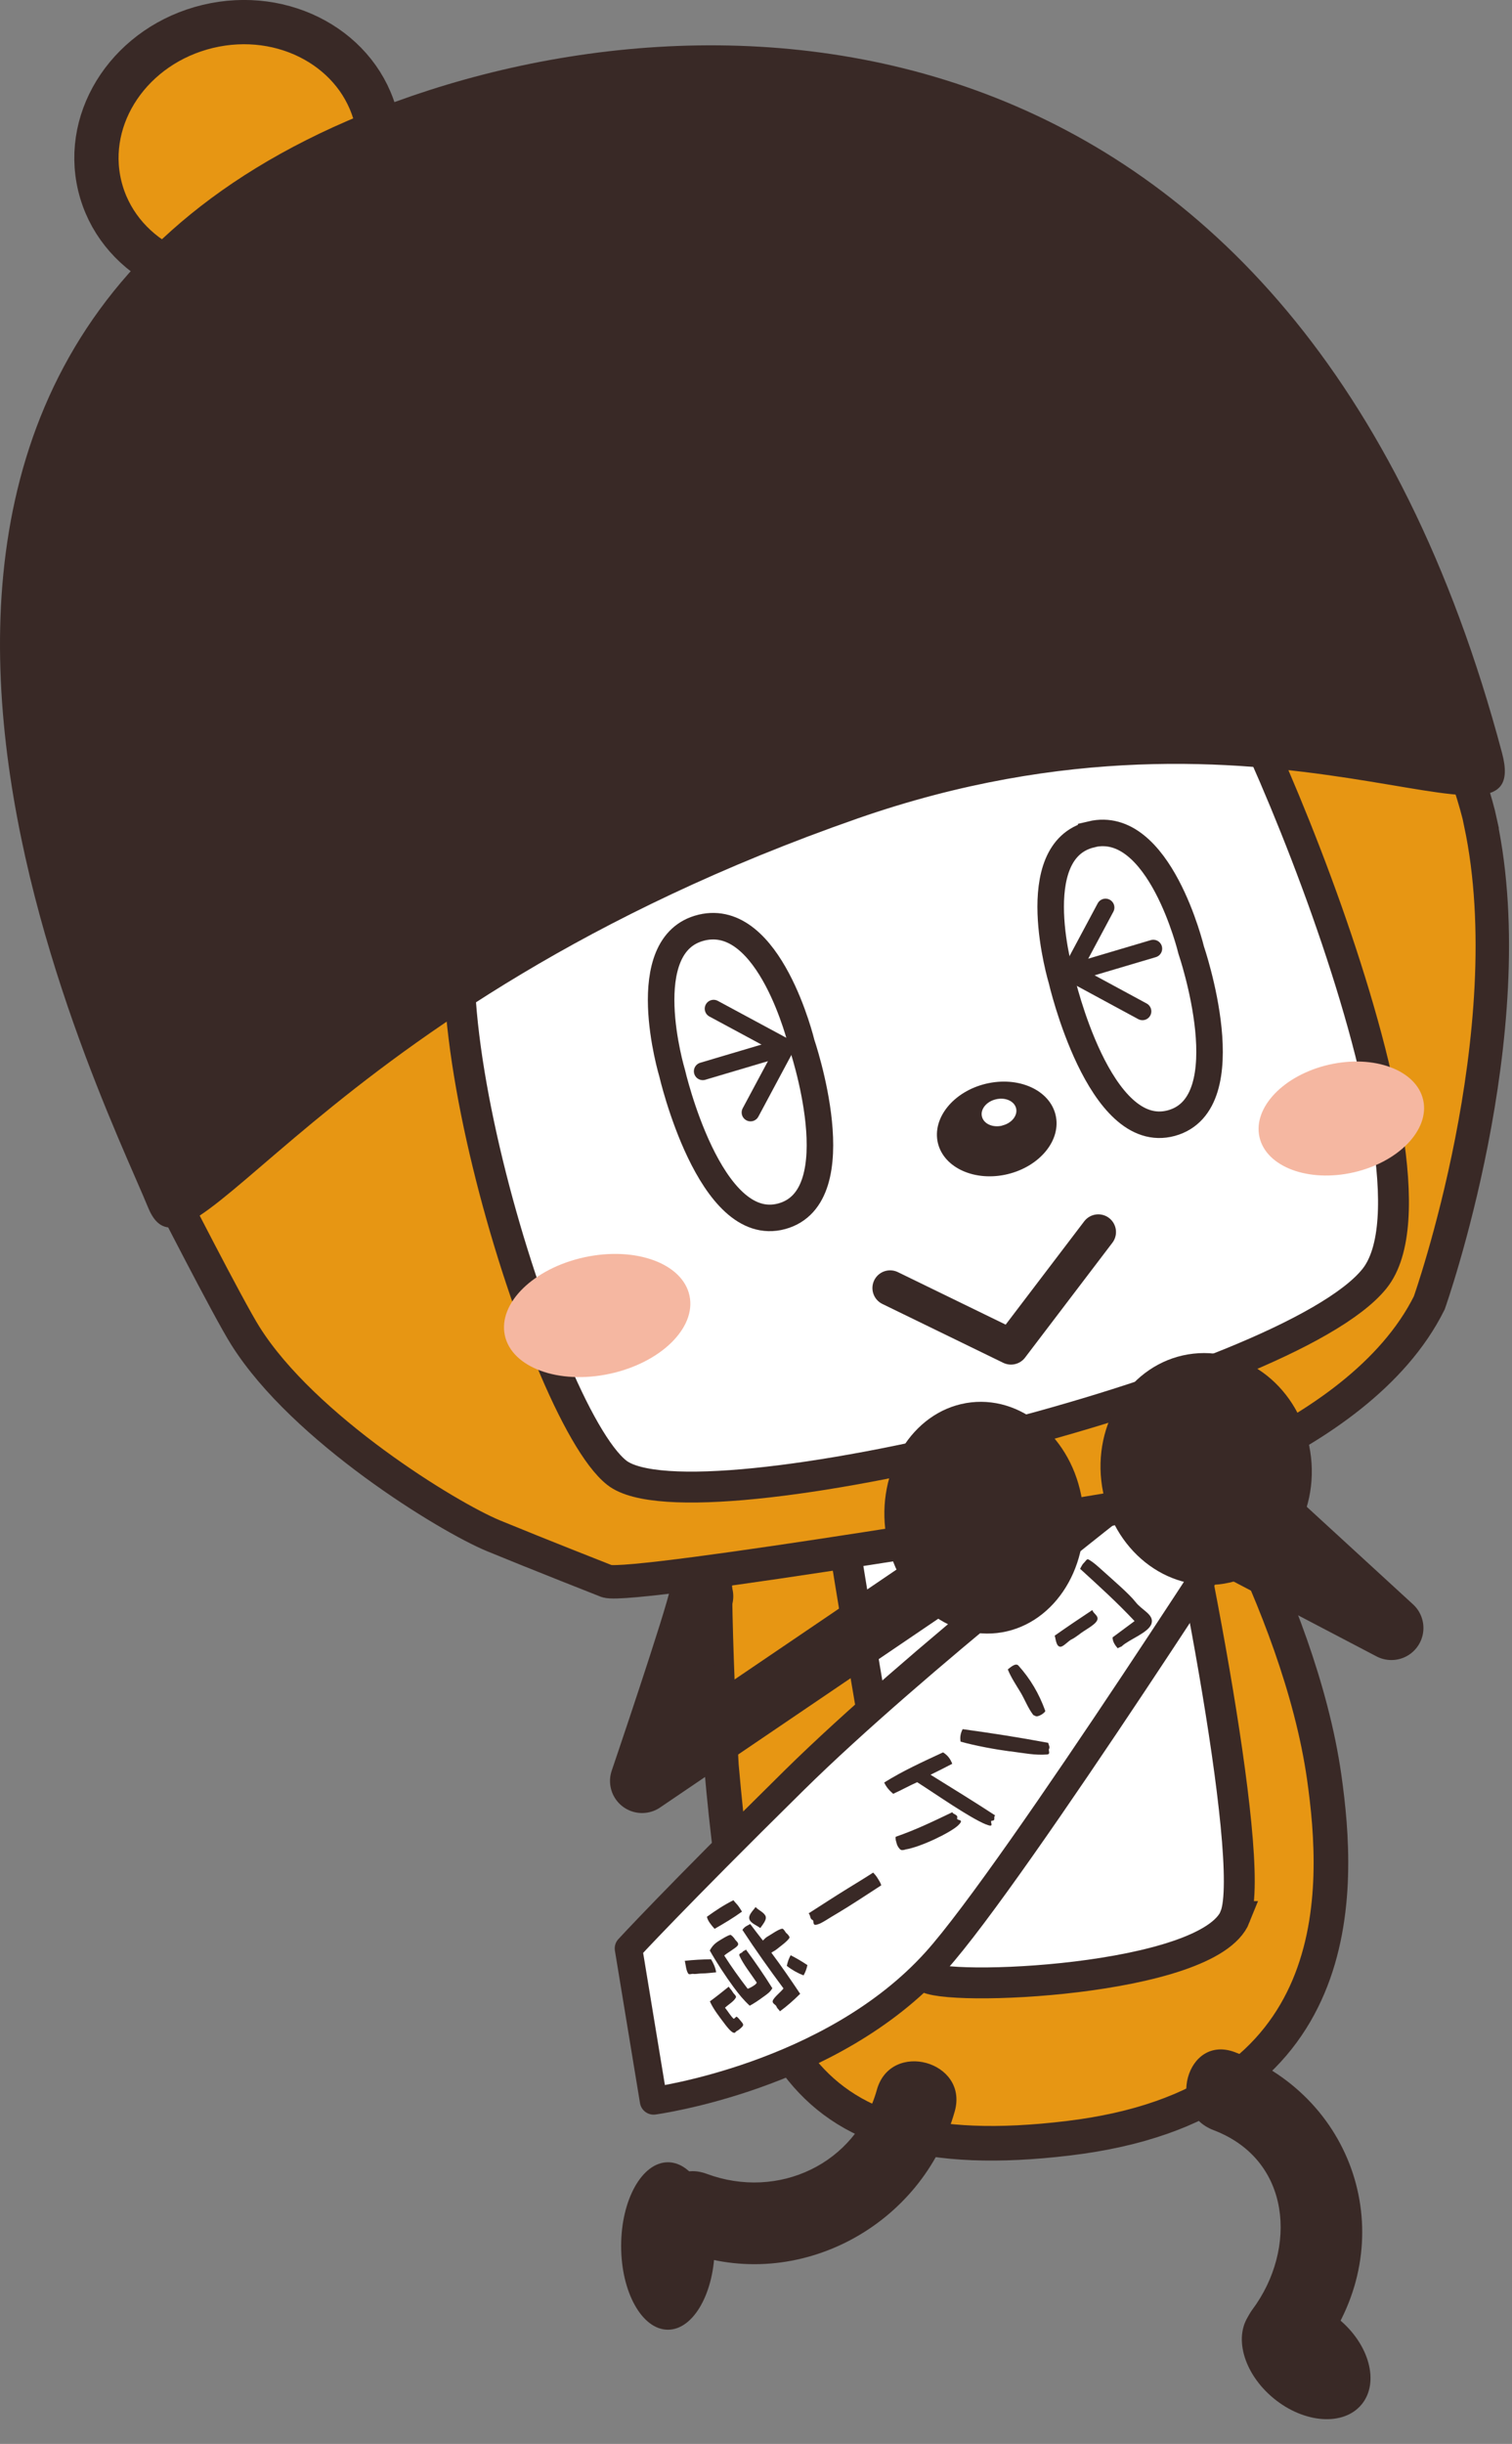
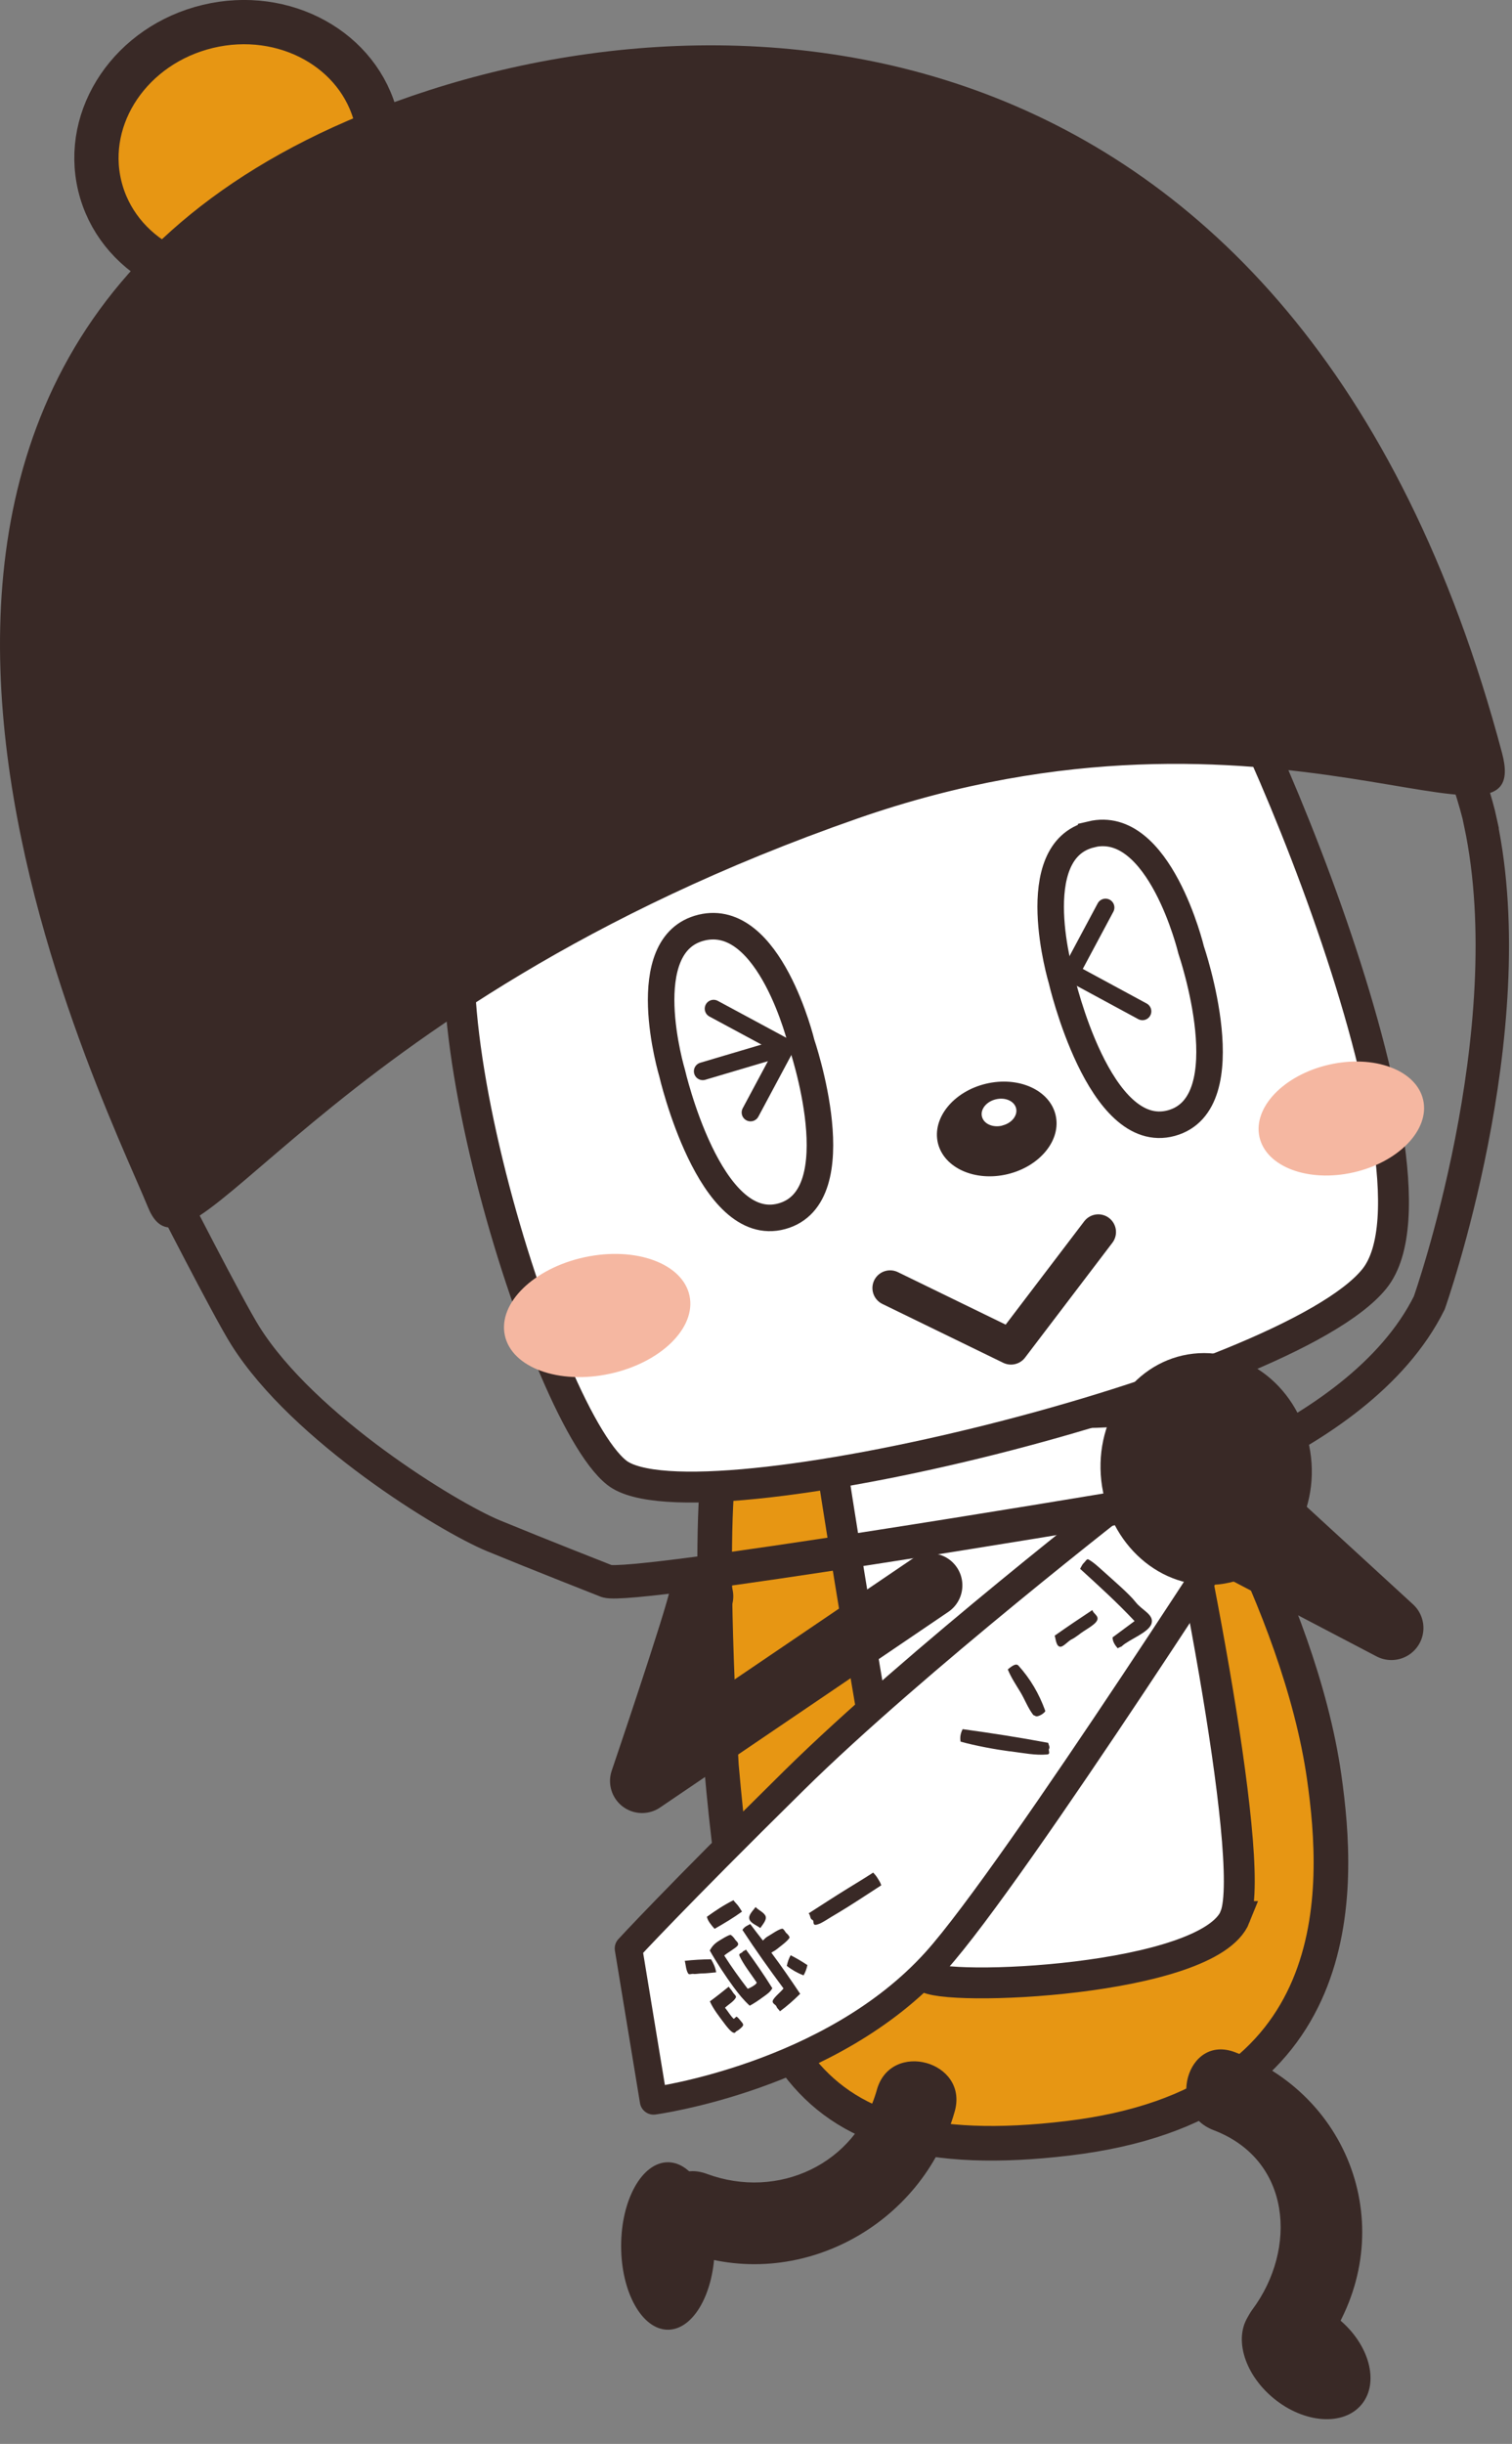
<svg xmlns="http://www.w3.org/2000/svg" width="138" height="223" viewBox="0 0 138 223" fill="none">
  <rect x="0" y="0" width="138" height="223" fill="#808080" stroke="none" />
  <path d="M120.861 162.17C118.561 145.99 107.431 128.64 107.431 128.64C107.431 128.64 98.301 128.06 98.311 127.91C96.971 128.16 90.371 127.62 88.771 127.79C76.381 129.02 67.321 131.52 67.191 131.3C66.151 129.38 64.241 132.19 65.841 161.11C67.981 185.27 71.611 198.23 97.501 195.11C123.401 192.01 122.291 172.28 120.861 162.17Z" fill="#E79613" />
  <path d="M120.861 162.17C118.561 145.99 107.431 128.64 107.431 128.64C107.431 128.64 98.301 128.06 98.311 127.91C96.971 128.16 90.371 127.62 88.771 127.79C76.381 129.02 67.321 131.52 67.191 131.3C66.151 129.38 64.241 132.19 65.841 161.11C67.981 185.27 71.611 198.23 97.501 195.11C123.401 192.01 122.291 172.28 120.861 162.17Z" stroke="#392926" stroke-width="3.16" />
  <path d="M75.591 131.43C76.051 135.05 83.081 178.9 84.471 180.33C85.901 181.81 110.391 180.81 112.751 174.88C114.801 169.73 107.891 135.8 105.801 128.21C95.641 130.44 85.401 126.04 75.601 131.43H75.591Z" fill="white" />
  <path d="M112.741 174.88C110.381 180.81 85.901 181.8 84.461 180.33C83.071 178.9 76.041 135.05 75.581 131.43C85.391 126.04 95.621 130.44 105.781 128.21C107.871 135.8 114.791 169.73 112.731 174.88H112.741Z" fill="white" stroke="#392926" stroke-width="2.82" />
  <path d="M59.651 191.7C59.651 191.7 75.871 189.54 85.411 178.96C92.601 170.99 116.101 134.23 116.101 134.23L113.761 130.22L103.251 136.28C103.251 136.28 83.501 151.58 72.471 162.46C61.441 173.34 57.361 177.79 57.361 177.79L59.651 191.7Z" fill="white" stroke="#392926" stroke-width="2.51" stroke-linecap="round" stroke-linejoin="round" />
  <path d="M102.401 150.22C102.401 150.22 102.061 150.36 102.011 150.4C101.761 150.11 101.551 149.8 101.541 149.41C102.211 148.91 102.881 148.42 103.551 147.92C101.981 146.24 100.281 144.7 98.581 143.15C98.661 143.01 98.781 142.74 98.901 142.64C99.021 142.54 99.191 142.21 99.331 142.29C99.781 142.53 100.241 142.96 100.651 143.33C101.501 144.1 103.071 145.44 103.651 146.19C104.231 146.94 105.341 147.32 105.101 148.14C104.861 148.97 103.081 149.57 102.391 150.21L102.401 150.22ZM98.481 149.15C98.401 149.21 97.971 149.52 97.861 149.56C97.511 149.7 97.061 150.29 96.761 150.26C96.381 150.22 96.361 149.53 96.261 149.25C97.411 148.44 98.521 147.69 99.701 146.91C99.761 147.24 100.351 147.44 100.121 147.88C99.901 148.31 98.951 148.76 98.481 149.15Z" fill="#392926" />
  <path d="M94.491 156.57C94.491 156.57 94.341 156.52 94.301 156.48C93.811 155.84 93.541 155.08 93.131 154.4C92.721 153.72 92.281 153.07 91.981 152.33C92.181 152.18 92.691 151.69 92.951 151.98C94.031 153.18 94.831 154.53 95.401 156.11C95.441 156.23 94.771 156.73 94.491 156.58V156.57ZM92.191 159.81C90.901 159.64 89.031 159.3 87.671 158.92C87.601 158.5 87.671 158.16 87.861 157.78C90.481 158.14 93.071 158.54 95.671 159.03C95.691 159.18 95.851 159.42 95.751 159.57C95.651 159.72 95.921 160.06 95.571 160.09C94.481 160.18 93.481 159.97 92.191 159.8V159.81Z" fill="#392926" />
-   <path d="M90.001 166.48C88.451 165.84 85.451 163.73 83.711 162.62C82.941 162.96 82.271 163.35 81.521 163.68C81.171 163.38 80.891 163.07 80.701 162.65C82.411 161.58 84.241 160.75 86.071 159.9C86.491 160.16 86.731 160.48 86.911 160.94C86.251 161.28 85.601 161.62 84.931 161.94C86.911 163.17 88.871 164.37 90.841 165.66C90.631 165.74 90.911 166.13 90.561 166.13C90.211 166.13 90.921 166.86 90.001 166.47V166.48ZM82.621 168.77C82.621 168.77 82.351 168.86 82.221 168.79C82.091 168.73 81.901 168.45 81.851 168.25C81.801 168.05 81.701 167.82 81.751 167.6C83.531 166.99 85.211 166.18 86.921 165.36C86.971 165.57 87.451 165.56 87.361 165.88C87.261 166.2 88.111 165.91 87.461 166.55C86.791 167.2 84.041 168.54 82.631 168.76L82.621 168.77Z" fill="#392926" />
  <path d="M80.431 172.03C79.381 172.72 77.401 174.01 76.531 174.52C75.651 175.02 75.041 175.49 74.581 175.61C74.081 175.75 74.361 175.27 74.141 175.18C73.911 175.09 73.981 174.73 73.801 174.59C75.051 173.79 76.071 173.12 77.381 172.31C78.001 171.93 79.021 171.31 79.691 170.87C79.851 171.03 79.991 171.2 80.111 171.4C80.231 171.6 80.371 171.8 80.431 172.03Z" fill="#392926" />
  <path d="M67.361 173.89C67.501 174.06 67.601 174.25 67.721 174.43C66.921 175.01 66.081 175.51 65.221 176C65.071 175.84 64.941 175.68 64.811 175.5C64.681 175.32 64.561 175.12 64.521 174.9C65.291 174.34 66.081 173.82 66.941 173.39C67.071 173.57 67.231 173.72 67.371 173.89H67.361ZM69.881 174.88C69.991 175.19 69.571 175.66 69.391 175.93C69.091 175.69 68.491 175.49 68.391 175.1C68.291 174.72 68.761 174.31 68.961 174.01C69.231 174.32 69.741 174.48 69.891 174.88H69.881ZM64.901 178.78C65.121 179.16 65.301 179.53 65.361 179.97C65.021 180 64.421 180.07 64.141 180.07C63.861 180.07 63.741 180.1 63.571 180.11C63.401 180.12 63.391 180.13 63.261 180.11C63.131 180.09 62.891 180.21 62.811 180.08C62.611 179.77 62.591 179.29 62.501 178.92C63.301 178.83 64.091 178.79 64.901 178.78ZM68.431 183.02C67.821 182.45 67.471 182.01 66.941 181.3C66.221 180.32 65.411 179.09 64.781 177.98C65.011 177.56 65.231 177.33 65.691 177.05C65.861 176.95 66.401 176.6 66.661 176.55C66.741 176.54 67.021 176.84 67.081 176.96C67.141 177.08 67.491 177.29 67.331 177.52C67.181 177.75 66.381 178.18 66.101 178.44C66.761 179.48 67.491 180.49 68.241 181.47C68.441 181.41 68.731 181.23 68.871 181.13C69.011 181.03 68.991 181.02 69.071 180.91C68.561 180.14 67.851 179.26 67.491 178.46C67.391 178.23 67.711 178.22 67.771 178.11C67.831 178 68.001 178 68.081 177.89C68.931 179.04 69.731 180.2 70.491 181.42C70.291 181.78 70.001 181.97 69.651 182.22C69.301 182.48 68.831 182.8 68.421 183.02H68.431ZM70.411 178.19C71.321 179.41 72.191 180.67 73.031 181.93C72.441 182.51 71.851 183.04 71.181 183.53C71.101 183.36 70.931 183.28 70.871 183.09C70.811 182.91 70.451 182.82 70.531 182.56C70.631 182.25 71.271 181.76 71.511 181.44C70.211 179.69 68.951 177.92 67.761 176.1C67.841 175.97 67.961 175.85 68.091 175.77C68.221 175.69 68.341 175.64 68.471 175.56C68.851 176.07 69.241 176.57 69.631 177.07C69.761 176.94 69.891 176.79 70.061 176.7C70.451 176.48 70.971 176.08 71.371 175.99C71.531 175.96 71.681 176.33 71.781 176.4C71.881 176.47 72.111 176.74 72.051 176.83C71.841 177.16 71.231 177.59 70.961 177.81C70.691 178.03 70.651 178.01 70.411 178.17V178.19ZM66.881 181.77C66.941 181.93 67.241 182.11 67.161 182.27C66.991 182.62 66.471 182.91 66.171 183.2C66.421 183.5 66.671 183.93 66.941 184.19C67.021 184.27 67.181 183.95 67.261 184.03C67.351 184.1 67.491 184.25 67.561 184.35C67.641 184.46 67.871 184.66 67.821 184.81C67.771 184.96 67.391 185.26 67.241 185.33C67.091 185.4 67.131 185.56 66.901 185.46C66.671 185.36 66.291 184.88 66.081 184.59C65.631 183.99 65.101 183.32 64.791 182.62C65.381 182.19 65.941 181.74 66.511 181.28C66.601 181.44 66.811 181.62 66.871 181.78L66.881 181.77ZM73.691 179.31C73.621 179.65 73.511 179.95 73.341 180.25C72.781 180.03 72.281 179.75 71.811 179.38C71.881 179.04 71.991 178.72 72.161 178.41C72.691 178.68 73.201 178.98 73.691 179.31Z" fill="#392926" />
  <path d="M64.001 145.66C63.641 147.68 58.601 162.51 58.601 162.51L84.911 144.66" stroke="#392926" stroke-width="5.85" stroke-linecap="round" stroke-linejoin="round" />
  <path d="M112.761 135.49L126.991 148.55L113.491 141.48" stroke="#392926" stroke-width="5.85" stroke-linecap="round" stroke-linejoin="round" />
  <path d="M9.101 16.94C10.621 23.3 17.511 27.09 24.481 25.42C31.451 23.75 35.871 17.25 34.351 10.89C32.831 4.54 25.941 0.74 18.971 2.41C12.001 4.08 7.581 10.58 9.101 16.94Z" fill="#E79613" stroke="#392926" stroke-width="4.04" stroke-miterlimit="10" />
-   <path d="M135.141 75.09C134.331 71.26 131.221 63.43 131.221 63.43C124.771 49.7 113.701 43.45 101.641 40.99C89.591 38.55 76.641 40.06 67.141 42.07C62.901 42.96 59.361 43.95 56.87 44.71C54.37 45.48 52.941 46.02 52.931 46.02L52.391 44.59L52.831 46.05C34.031 51.84 24.34 62.4 19.631 73.96C14.941 85.52 13.14 98.63 15.191 108.35C15.191 108.35 20.831 119.42 22.401 121.9C27.721 130.36 40.901 138.43 45.05 140.14C49.2 141.85 55.391 144.28 55.391 144.28C57.691 145.04 101.141 137.75 101.141 137.75C102.201 137.53 123.891 132.09 130.451 118.88C130.451 118.88 139.181 94.22 135.131 75.1L135.141 75.09Z" fill="#E79613" />
  <path d="M135.141 75.09C134.331 71.26 131.221 63.43 131.221 63.43C124.771 49.7 113.701 43.45 101.641 40.99C89.591 38.55 76.641 40.06 67.141 42.07C62.901 42.96 59.361 43.95 56.87 44.71C54.37 45.48 52.941 46.02 52.931 46.02L52.391 44.59L52.831 46.05C34.031 51.84 24.34 62.4 19.631 73.96C14.941 85.52 13.14 98.63 15.191 108.35C15.191 108.35 20.831 119.42 22.401 121.9C27.721 130.36 40.901 138.43 45.05 140.14C49.2 141.85 55.391 144.28 55.391 144.28C57.691 145.04 101.141 137.75 101.141 137.75C102.201 137.53 123.891 132.09 130.451 118.88C130.451 118.88 139.181 94.22 135.131 75.1L135.141 75.09Z" stroke="#392926" stroke-width="3.05" />
  <path d="M108.201 55.81C111.611 57.29 133.401 106.74 125.451 116.67C117.501 126.6 63.351 139.95 56.291 134.38C49.221 128.81 35.691 83.49 45.131 78.18C54.561 72.86 104.801 54.34 108.211 55.81H108.201Z" fill="white" stroke="#392926" stroke-width="2.82" />
  <path d="M99.591 76.13C105.831 74.64 108.721 86.7 108.721 86.7C108.721 86.7 113.501 100.67 106.911 102.48C100.311 104.28 96.891 89.4 96.891 89.4C96.891 89.4 93.361 77.63 99.591 76.14V76.13Z" fill="white" stroke="#392926" stroke-width="2.42" stroke-miterlimit="10" />
  <path d="M91.961 107.14C89.001 107.85 86.151 106.58 85.601 104.3C85.061 102.02 87.021 99.6 89.981 98.89C92.951 98.18 95.791 99.45 96.341 101.73C96.891 104.01 94.921 106.43 91.961 107.14Z" fill="#392926" />
  <path d="M64.031 84.64C70.271 83.15 73.161 95.21 73.161 95.21C73.161 95.21 77.941 109.18 71.351 110.98C64.761 112.78 61.341 97.9 61.341 97.9C61.341 97.9 57.801 86.13 64.041 84.64H64.031Z" fill="white" stroke="#392926" stroke-width="2.42" stroke-miterlimit="10" stroke-linejoin="round" />
  <path d="M83.061 114.88C83.371 115.76 83.401 116.71 82.901 117.4C81.781 119.1 80.481 120.85 78.311 121.37" fill="white" />
  <path d="M91.471 102.71C90.611 102.92 89.781 102.55 89.621 101.88C89.46 101.22 90.031 100.51 90.891 100.31C91.751 100.1 92.581 100.47 92.74 101.13C92.9 101.79 92.331 102.5 91.471 102.7V102.71Z" fill="white" />
  <path d="M13.511 110.17C17.261 119.34 28.351 92.09 78.281 74.68C116.211 61.46 140.101 80.06 137.091 68.71C118.561 -0.99 64.681 -2.53 33.031 10.47C-23.909 33.86 9.091 99.33 13.511 110.17Z" fill="#392926" />
  <path d="M65.131 92.04L71.681 95.57L68.501 101.51" stroke="#392926" stroke-width="1.62" stroke-miterlimit="10" stroke-linecap="round" />
  <path d="M64.141 97.75L70.611 95.83" stroke="#392926" stroke-width="1.62" stroke-miterlimit="10" stroke-linecap="round" />
  <path d="M104.271 92.28L97.731 88.74L100.901 82.81" stroke="#392926" stroke-width="1.62" stroke-miterlimit="10" stroke-linecap="round" />
-   <path d="M105.261 86.56L98.79 88.48" stroke="#392926" stroke-width="1.62" stroke-miterlimit="10" stroke-linecap="round" />
  <path d="M81.241 117.53L92.271 122.9L100.241 112.42" stroke="#392926" stroke-width="3.23" stroke-linecap="round" stroke-linejoin="round" />
  <path d="M111.266 144.567C116.552 143.974 120.308 138.782 119.656 132.97C119.004 127.157 114.191 122.926 108.905 123.519C103.62 124.112 99.864 129.304 100.516 135.116C101.168 140.929 105.981 145.16 111.266 144.567Z" fill="#392926" />
-   <path d="M90.998 149.009C95.981 148.45 99.492 143.285 98.84 137.473C98.189 131.66 93.62 127.402 88.637 127.961C83.653 128.52 80.142 133.685 80.794 139.497C81.446 145.309 86.014 149.568 90.998 149.009Z" fill="#392926" />
  <g style="mix-blend-mode:multiply">
    <path d="M55.649 125.355C60.303 124.352 63.563 121.158 62.93 118.221C62.297 115.284 58.011 113.716 53.357 114.719C48.703 115.722 45.444 118.915 46.077 121.852C46.709 124.789 50.995 126.357 55.649 125.355Z" fill="#F5B7A1" />
  </g>
  <g style="mix-blend-mode:multiply">
    <path d="M123.542 106.976C127.667 106.036 130.509 103.074 129.891 100.36C129.272 97.646 125.427 96.208 121.302 97.148C117.178 98.089 114.335 101.051 114.954 103.765C115.572 106.479 119.418 107.917 123.542 106.976Z" fill="#F5B7A1" />
  </g>
  <path d="M110.761 194.37C117.891 197.08 118.401 205.22 114.321 210.72C111.491 214.53 117.891 218.21 120.681 214.44C127.911 204.69 123.951 191.53 112.721 187.26C108.281 185.57 106.361 192.69 110.761 194.37Z" fill="#392926" />
  <path d="M80.031 190.69C78.131 197.47 71.021 200.77 64.511 198.36C60.061 196.71 58.141 203.83 62.551 205.47C72.851 209.28 84.221 203.08 87.141 192.65C88.421 188.08 81.311 186.12 80.031 190.69Z" fill="#392926" />
  <path d="M124.274 219.399C125.919 217.406 124.987 213.92 122.192 211.615C119.397 209.309 115.798 209.057 114.154 211.05C112.509 213.044 113.441 216.53 116.236 218.835C119.031 221.141 122.63 221.393 124.274 219.399Z" fill="#392926" />
  <path d="M60.961 212.58C63.319 212.58 65.231 209.159 65.231 204.94C65.231 200.721 63.319 197.3 60.961 197.3C58.602 197.3 56.691 200.721 56.691 204.94C56.691 209.159 58.602 212.58 60.961 212.58Z" fill="#392926" />
</svg>